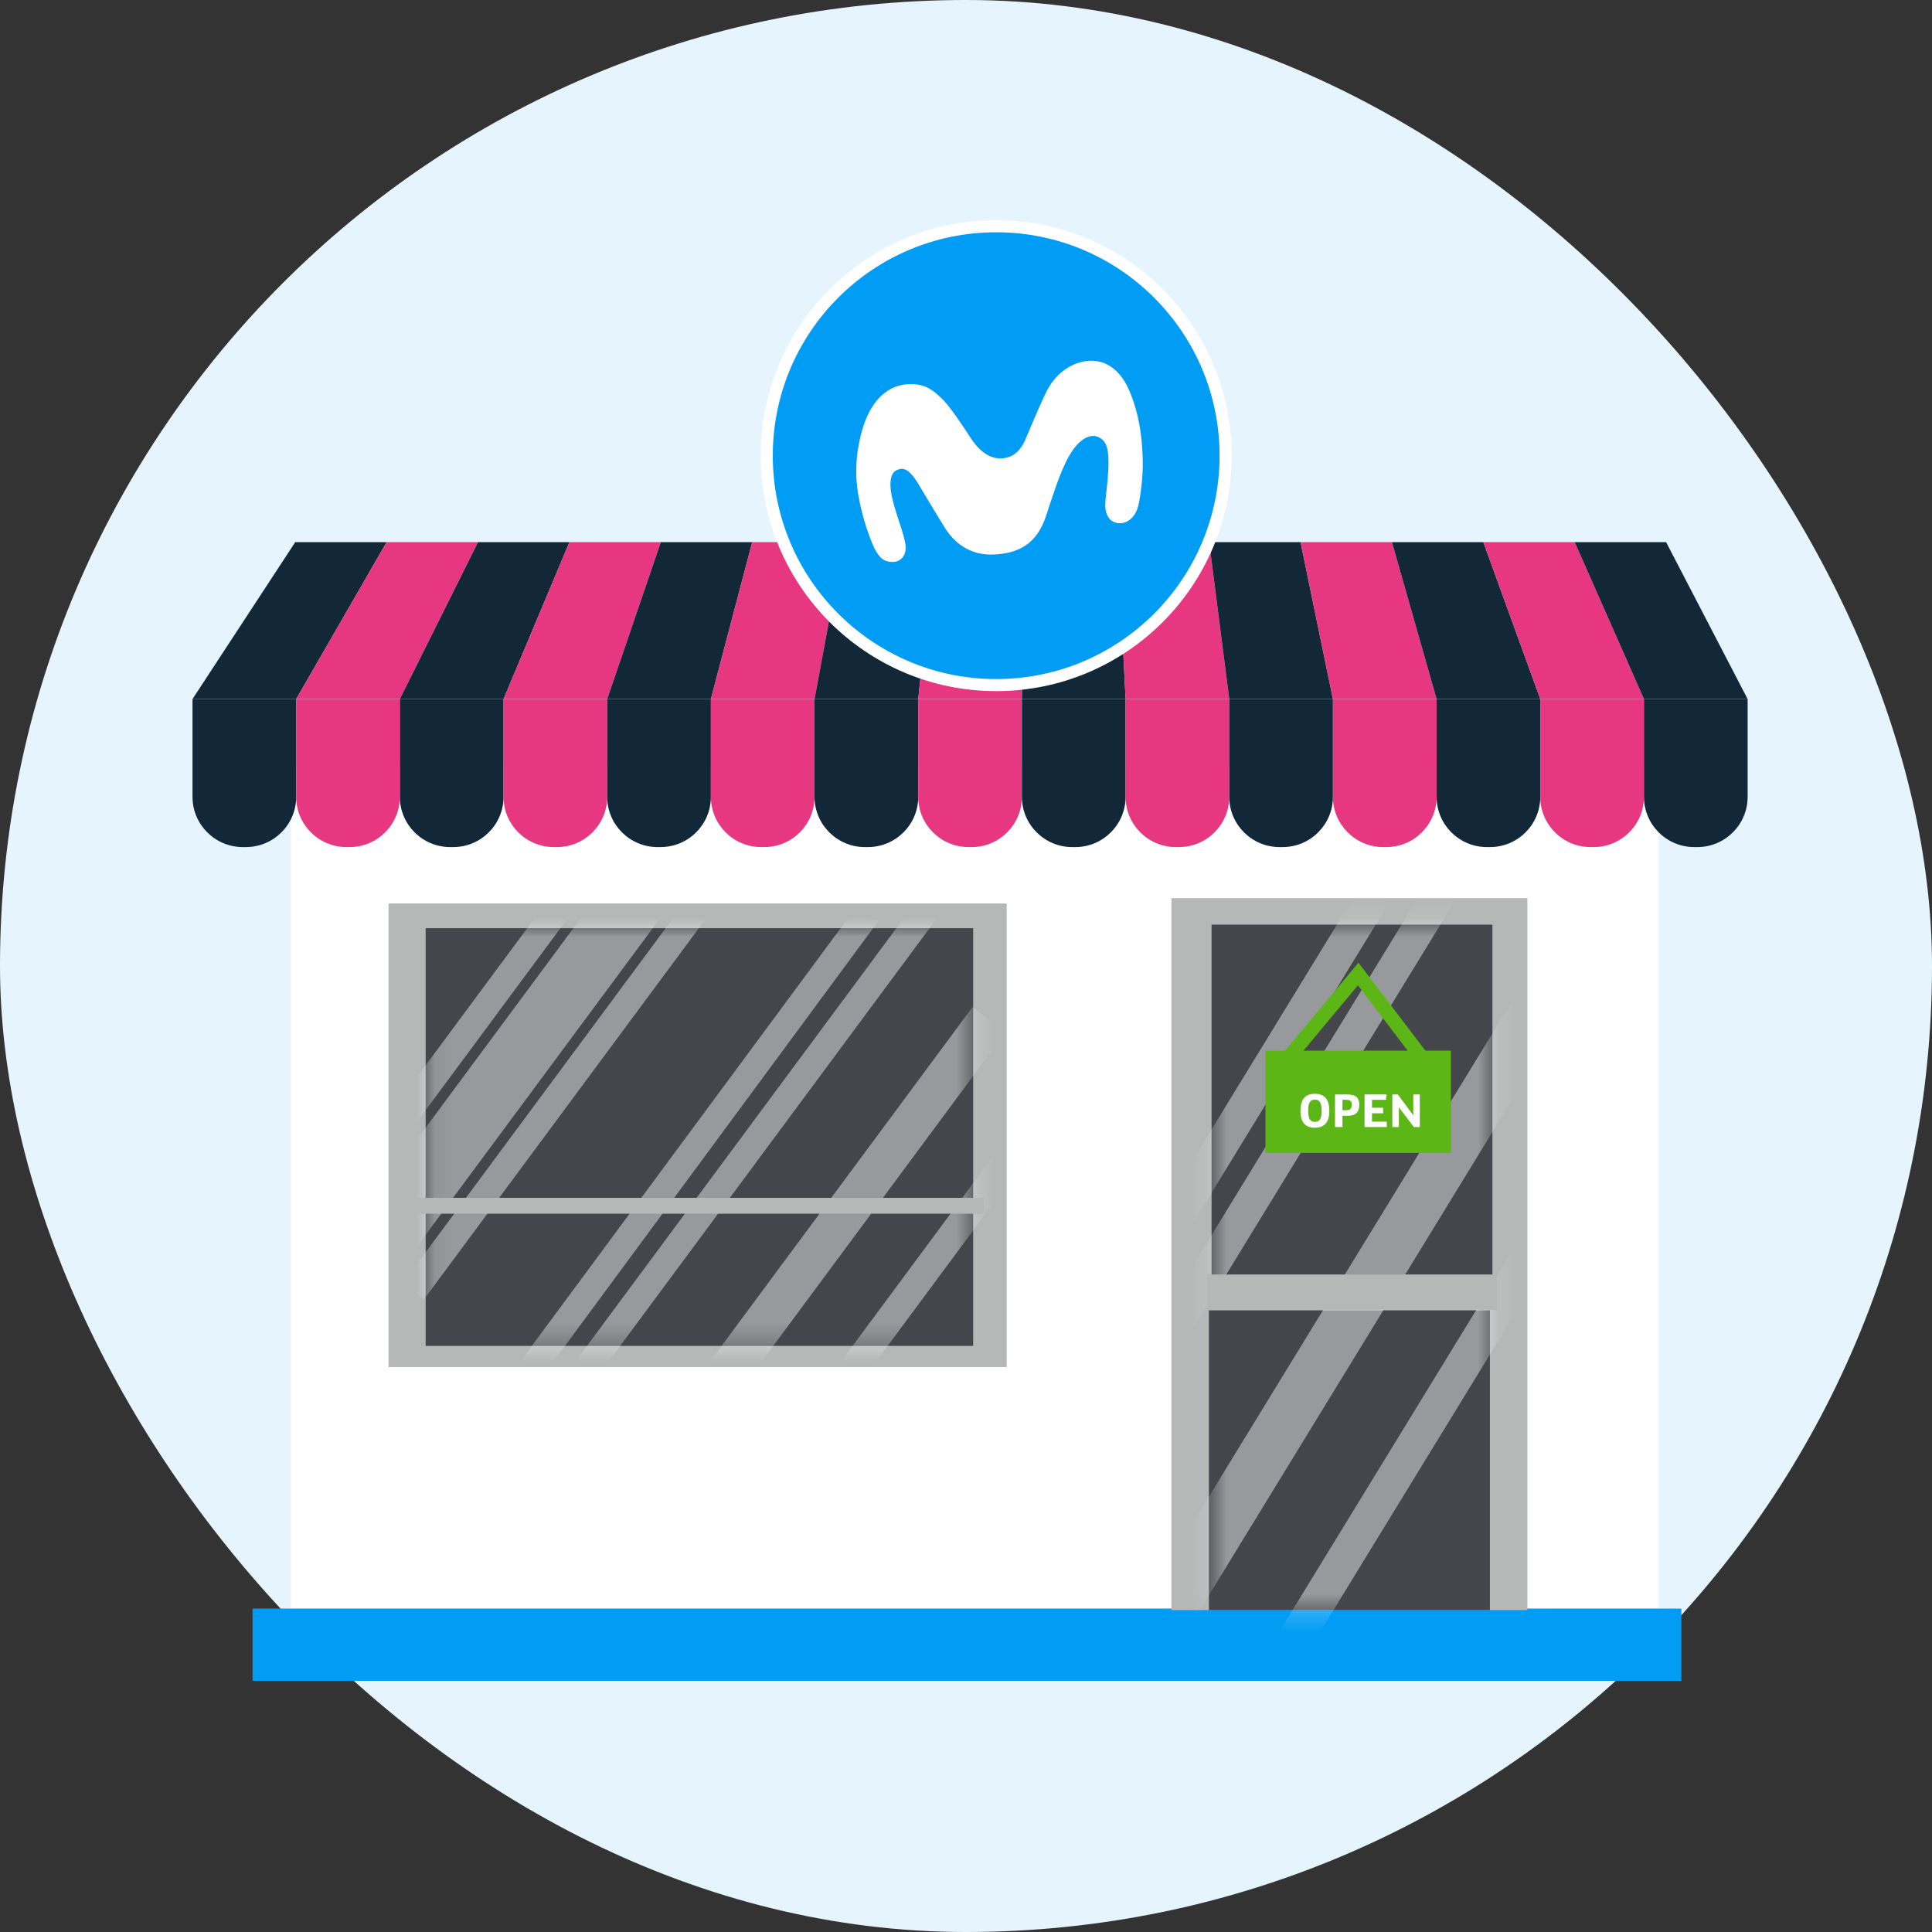
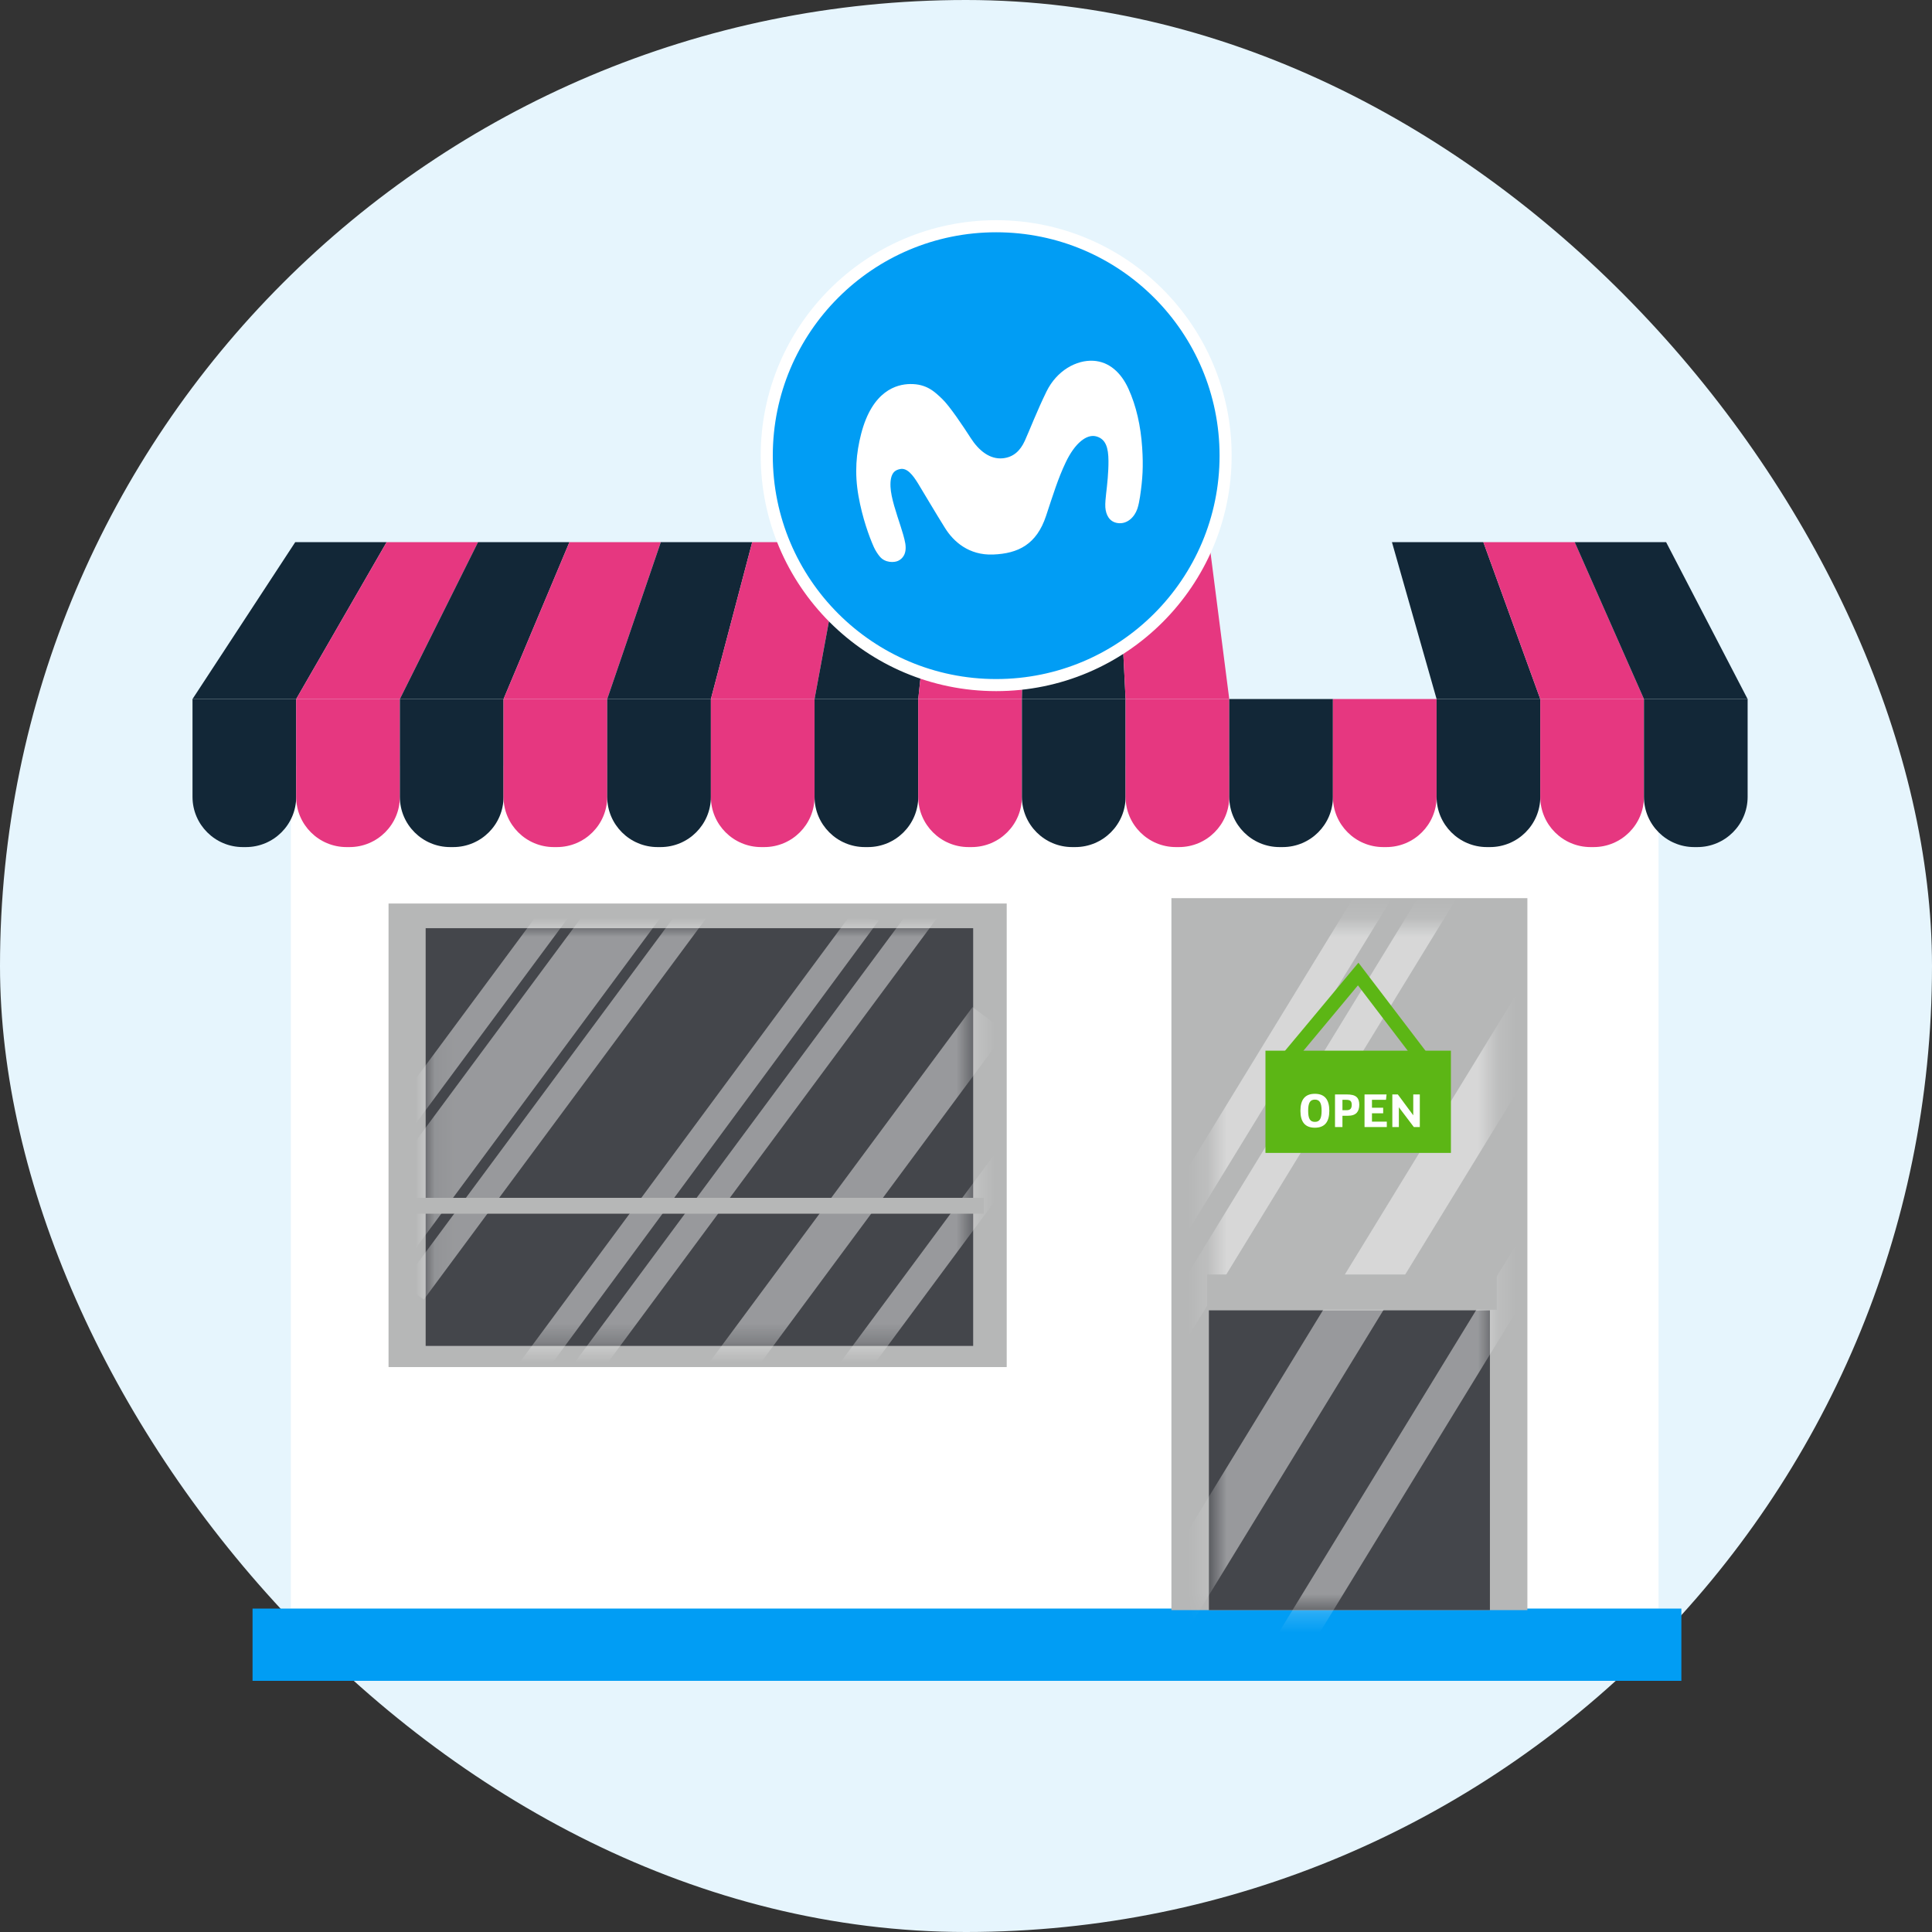
<svg xmlns="http://www.w3.org/2000/svg" width="100" height="100" viewBox="0 0 100 100" fill="none">
  <rect x="0" y="0" width="100" height="100" fill="#333333" stroke="none" />
  <rect width="100" height="100" rx="50" fill="#E6F5FD" />
  <path d="M85.846 39.622H15.055V83.26H85.846V39.622Z" fill="white" />
  <path d="M52.107 46.766H20.111V70.759H52.107V46.766Z" fill="#B6B7B7" />
  <path d="M50.371 48.043H22.032V69.664H50.371V48.043Z" fill="#44464B" />
  <path d="M87.028 83.26H13.072V87H87.028V83.26Z" fill="#019DF4" />
  <path d="M79.057 46.489H60.632V83.339H79.057V46.489Z" fill="#B6B7B7" />
-   <path d="M77.247 47.859H62.711V66.014H77.247V47.859Z" fill="#44464B" />
  <path d="M77.118 67.823H62.572V83.339H77.118V67.823Z" fill="#44464B" />
  <path d="M9.964 36.182H15.331V41.245C15.331 42.68 14.163 43.845 12.725 43.845H12.57C11.132 43.845 9.964 42.68 9.964 41.245V36.182Z" fill="#122737" />
  <path d="M15.33 36.182H20.697V41.245C20.697 42.68 19.529 43.845 18.091 43.845H17.936C16.498 43.845 15.33 42.68 15.33 41.245V36.182Z" fill="#E63780" />
  <path d="M20.697 36.182H26.063V41.245C26.063 42.68 24.895 43.845 23.457 43.845H23.302C21.864 43.845 20.697 42.68 20.697 41.245V36.182Z" fill="#122737" />
  <path d="M26.062 36.182H31.429V41.245C31.429 42.68 30.261 43.845 28.823 43.845H28.668C27.23 43.845 26.062 42.68 26.062 41.245V36.182Z" fill="#E63780" />
  <path d="M31.429 36.182H36.795V41.245C36.795 42.68 35.628 43.845 34.19 43.845H34.035C32.597 43.845 31.429 42.68 31.429 41.245V36.182Z" fill="#122737" />
  <path d="M36.795 36.182H42.161V41.245C42.161 42.68 40.994 43.845 39.556 43.845H39.401C37.963 43.845 36.795 42.68 36.795 41.245V36.182Z" fill="#E63780" />
  <path d="M42.161 36.182H47.528V41.245C47.528 42.68 46.36 43.845 44.922 43.845H44.767C43.329 43.845 42.161 42.68 42.161 41.245V36.182Z" fill="#122737" />
  <path d="M47.527 36.182H52.894V41.245C52.894 42.68 51.726 43.845 50.288 43.845H50.133C48.695 43.845 47.527 42.68 47.527 41.245V36.182Z" fill="#E63780" />
  <path d="M52.894 36.182H58.26V41.245C58.26 42.68 57.092 43.845 55.654 43.845H55.499C54.061 43.845 52.894 42.68 52.894 41.245V36.182Z" fill="#122737" />
  <path d="M58.26 36.182H63.626V41.245C63.626 42.68 62.459 43.845 61.021 43.845H60.865C59.427 43.845 58.26 42.68 58.26 41.245V36.182Z" fill="#E63780" />
  <path d="M63.626 36.182H68.992V41.245C68.992 42.68 67.825 43.845 66.387 43.845H66.232C64.794 43.845 63.626 42.68 63.626 41.245V36.182Z" fill="#122737" />
  <path d="M68.992 36.182H74.358V41.245C74.358 42.68 73.191 43.845 71.753 43.845H71.598C70.16 43.845 68.992 42.68 68.992 41.245V36.182Z" fill="#E63780" />
  <path d="M74.358 36.182H79.725V41.245C79.725 42.68 78.557 43.845 77.119 43.845H76.964C75.526 43.845 74.358 42.68 74.358 41.245V36.182Z" fill="#122737" />
  <path d="M79.724 36.182H85.091V41.245C85.091 42.68 83.923 43.845 82.485 43.845H82.33C80.892 43.845 79.724 42.68 79.724 41.245V36.182Z" fill="#E63780" />
  <path d="M85.091 36.182H90.457V41.245C90.457 42.68 89.289 43.845 87.851 43.845H87.696C86.258 43.845 85.091 42.68 85.091 41.245V36.182Z" fill="#122737" />
  <path d="M15.331 36.182H9.964L15.281 28.062H20.011L15.331 36.182Z" fill="#122737" />
  <path d="M20.697 36.182H15.33L20.011 28.062H24.742L20.697 36.182Z" fill="#E63780" />
  <path d="M26.063 36.182H20.697L24.742 28.062H29.473L26.063 36.182Z" fill="#122737" />
  <path d="M31.429 36.182H26.062L29.472 28.062H34.202L31.429 36.182Z" fill="#E63780" />
  <path d="M36.795 36.182H31.429L34.203 28.062H38.934L36.795 36.182Z" fill="#122737" />
  <path d="M42.161 36.182H36.795L38.933 28.062H43.664L42.161 36.182Z" fill="#E63780" />
  <path d="M47.528 36.182H42.161L43.664 28.062H48.394L47.528 36.182Z" fill="#122737" />
  <path d="M52.894 36.182H47.527L48.394 28.062H53.125L52.894 36.182Z" fill="#E63780" />
  <path d="M58.26 36.182H52.894L53.125 28.062H57.856L58.26 36.182Z" fill="#122737" />
  <path d="M63.626 36.182H58.26L57.855 28.062H62.586L63.626 36.182Z" fill="#E63780" />
-   <path d="M68.992 36.182H63.626L62.586 28.062H67.316L68.992 36.182Z" fill="#122737" />
-   <path d="M74.359 36.182H68.992L67.317 28.062H72.047L74.359 36.182Z" fill="#E63780" />
  <path d="M79.724 36.182H74.358L72.047 28.062H76.778L79.724 36.182Z" fill="#122737" />
  <path d="M85.09 36.182H79.724L76.778 28.062H81.508L85.09 36.182Z" fill="#E63780" />
  <path d="M90.456 36.182H85.09L81.507 28.062H86.238L90.456 36.182Z" fill="#122737" />
  <g opacity="0.6">
    <mask id="mask0_96_12672" style="mask-type:luminance" maskUnits="userSpaceOnUse" x="22" y="47" width="29" height="23">
      <path d="M50.326 47.997H22.073V69.709H50.326V47.997Z" fill="white" />
    </mask>
    <g mask="url(#mask0_96_12672)">
      <path opacity="0.75" d="M33.552 39.586L16.215 62.995L17.321 63.822L34.659 40.413L33.552 39.586Z" fill="white" />
      <path opacity="0.75" d="M38.165 43.032L20.827 66.441L21.934 67.268L39.271 43.859L38.165 43.032Z" fill="white" />
      <path opacity="0.75" d="M27.786 71.64L26.679 70.813L43.994 47.389L45.496 47.63L27.786 71.64Z" fill="white" />
      <path opacity="0.75" d="M47.486 46.569L28.517 72.183L29.623 73.009L48.593 47.396L47.486 46.569Z" fill="white" />
      <path opacity="0.75" d="M50.338 52.126L33.001 75.535L34.723 76.821L52.06 53.412L50.338 52.126Z" fill="white" />
      <path opacity="0.75" d="M54.704 55.387L37.367 78.796L38.535 79.669L55.873 56.26L54.704 55.387Z" fill="white" />
      <path opacity="0.75" d="M35.09 40.736L17.753 64.145L20.397 66.12L37.734 42.711L35.09 40.736Z" fill="white" />
    </g>
  </g>
  <g opacity="0.6">
    <mask id="mask1_96_12672" style="mask-type:luminance" maskUnits="userSpaceOnUse" x="62" y="47" width="16" height="37">
      <path d="M77.233 47.839H62.77V83.337H77.233V47.839Z" fill="white" />
    </mask>
    <g mask="url(#mask1_96_12672)">
      <path opacity="0.75" d="M80.858 32.09L79.524 30.988L46.952 84.203L48.287 85.304L80.858 32.09Z" fill="white" />
      <path opacity="0.75" d="M83.083 33.928L81.749 32.826L49.177 86.04L50.511 87.142L83.083 33.928Z" fill="white" />
      <path opacity="0.75" d="M89.236 39.007L87.161 37.293L54.589 90.507L56.665 92.221L89.236 39.007Z" fill="white" />
      <path opacity="0.75" d="M93.832 42.803L92.424 41.64L59.852 94.854L61.261 96.017L93.832 42.803Z" fill="white" />
    </g>
  </g>
  <path d="M75.099 54.383H65.5V59.674H75.099V54.383Z" fill="#5CB615" />
  <path d="M66.97 54.981L66.407 54.514L70.312 49.829L73.889 54.526L73.307 54.968L70.287 51.001L66.97 54.981Z" fill="#5CB615" />
  <path d="M50.919 62H21.483V62.821H50.919V62Z" fill="#B6B7B7" />
  <path d="M77.475 65.968H62.483V67.792H77.475V65.968Z" fill="#B6B7B7" />
  <path d="M68.058 58.37C67.542 58.37 67.31 58.063 67.31 57.493C67.31 56.923 67.542 56.615 68.058 56.615C68.573 56.615 68.805 56.923 68.805 57.493C68.805 58.063 68.573 58.37 68.058 58.37ZM68.058 58.068C68.307 58.068 68.406 57.901 68.406 57.493C68.406 57.086 68.307 56.916 68.058 56.916C67.808 56.916 67.71 57.086 67.71 57.493C67.71 57.901 67.808 58.068 68.058 58.068ZM69.1 58.335V56.647H69.68C69.944 56.647 70.112 56.684 70.22 56.785C70.312 56.869 70.356 57 70.356 57.18C70.356 57.36 70.314 57.496 70.23 57.59C70.132 57.701 69.978 57.752 69.756 57.752H69.485V58.335H69.1ZM69.485 57.464H69.675C69.798 57.464 69.85 57.446 69.9 57.4C69.944 57.355 69.966 57.283 69.966 57.185C69.966 57.093 69.946 57.027 69.902 56.985C69.855 56.943 69.784 56.926 69.665 56.926H69.485V57.464ZM70.628 58.335V56.647H71.768L71.739 56.926H71.013V57.335H71.593V57.624H71.013V58.056H71.781V58.335H70.628ZM72.067 58.335V56.647H72.351L73.15 57.728V56.647H73.489V58.335H73.18L72.405 57.311V58.335H72.067Z" fill="white" />
  <circle cx="51.562" cy="23.585" r="11.875" fill="#019DF4" stroke="white" stroke-width="0.625" />
  <path fill-rule="evenodd" clip-rule="evenodd" d="M47.106 19.878C46.419 19.888 45.151 20.21 44.571 22.462C44.319 23.444 44.221 24.467 44.437 25.684C44.636 26.807 44.989 27.776 45.227 28.31C45.309 28.494 45.436 28.686 45.535 28.804C45.817 29.144 46.287 29.122 46.484 29.03C46.7 28.929 46.947 28.685 46.858 28.129C46.814 27.861 46.689 27.468 46.619 27.249C46.404 26.579 46.117 25.77 46.092 25.194C46.058 24.423 46.377 24.322 46.589 24.278C46.946 24.203 47.245 24.576 47.529 25.043C47.868 25.6 48.449 26.588 48.922 27.342C49.35 28.023 50.14 28.752 51.407 28.702C52.7 28.651 53.653 28.182 54.143 26.704C54.51 25.599 54.761 24.773 55.164 23.927C55.627 22.954 56.245 22.434 56.765 22.593C57.248 22.741 57.368 23.19 57.374 23.85C57.379 24.435 57.309 25.079 57.253 25.552C57.233 25.724 57.197 26.069 57.212 26.261C57.241 26.638 57.412 27.015 57.858 27.075C58.334 27.139 58.715 26.778 58.867 26.341C58.927 26.168 58.979 25.905 59.006 25.718C59.146 24.774 59.182 24.139 59.119 23.173C59.045 22.043 58.813 21.013 58.408 20.122C58.02 19.269 57.397 18.723 56.599 18.674C55.715 18.621 54.7 19.179 54.168 20.262C53.678 21.261 53.285 22.285 53.047 22.809C52.806 23.339 52.451 23.666 51.905 23.721C51.238 23.787 50.663 23.327 50.242 22.669C49.875 22.096 49.148 21.006 48.759 20.64C48.393 20.295 47.976 19.865 47.106 19.878Z" fill="white" />
</svg>